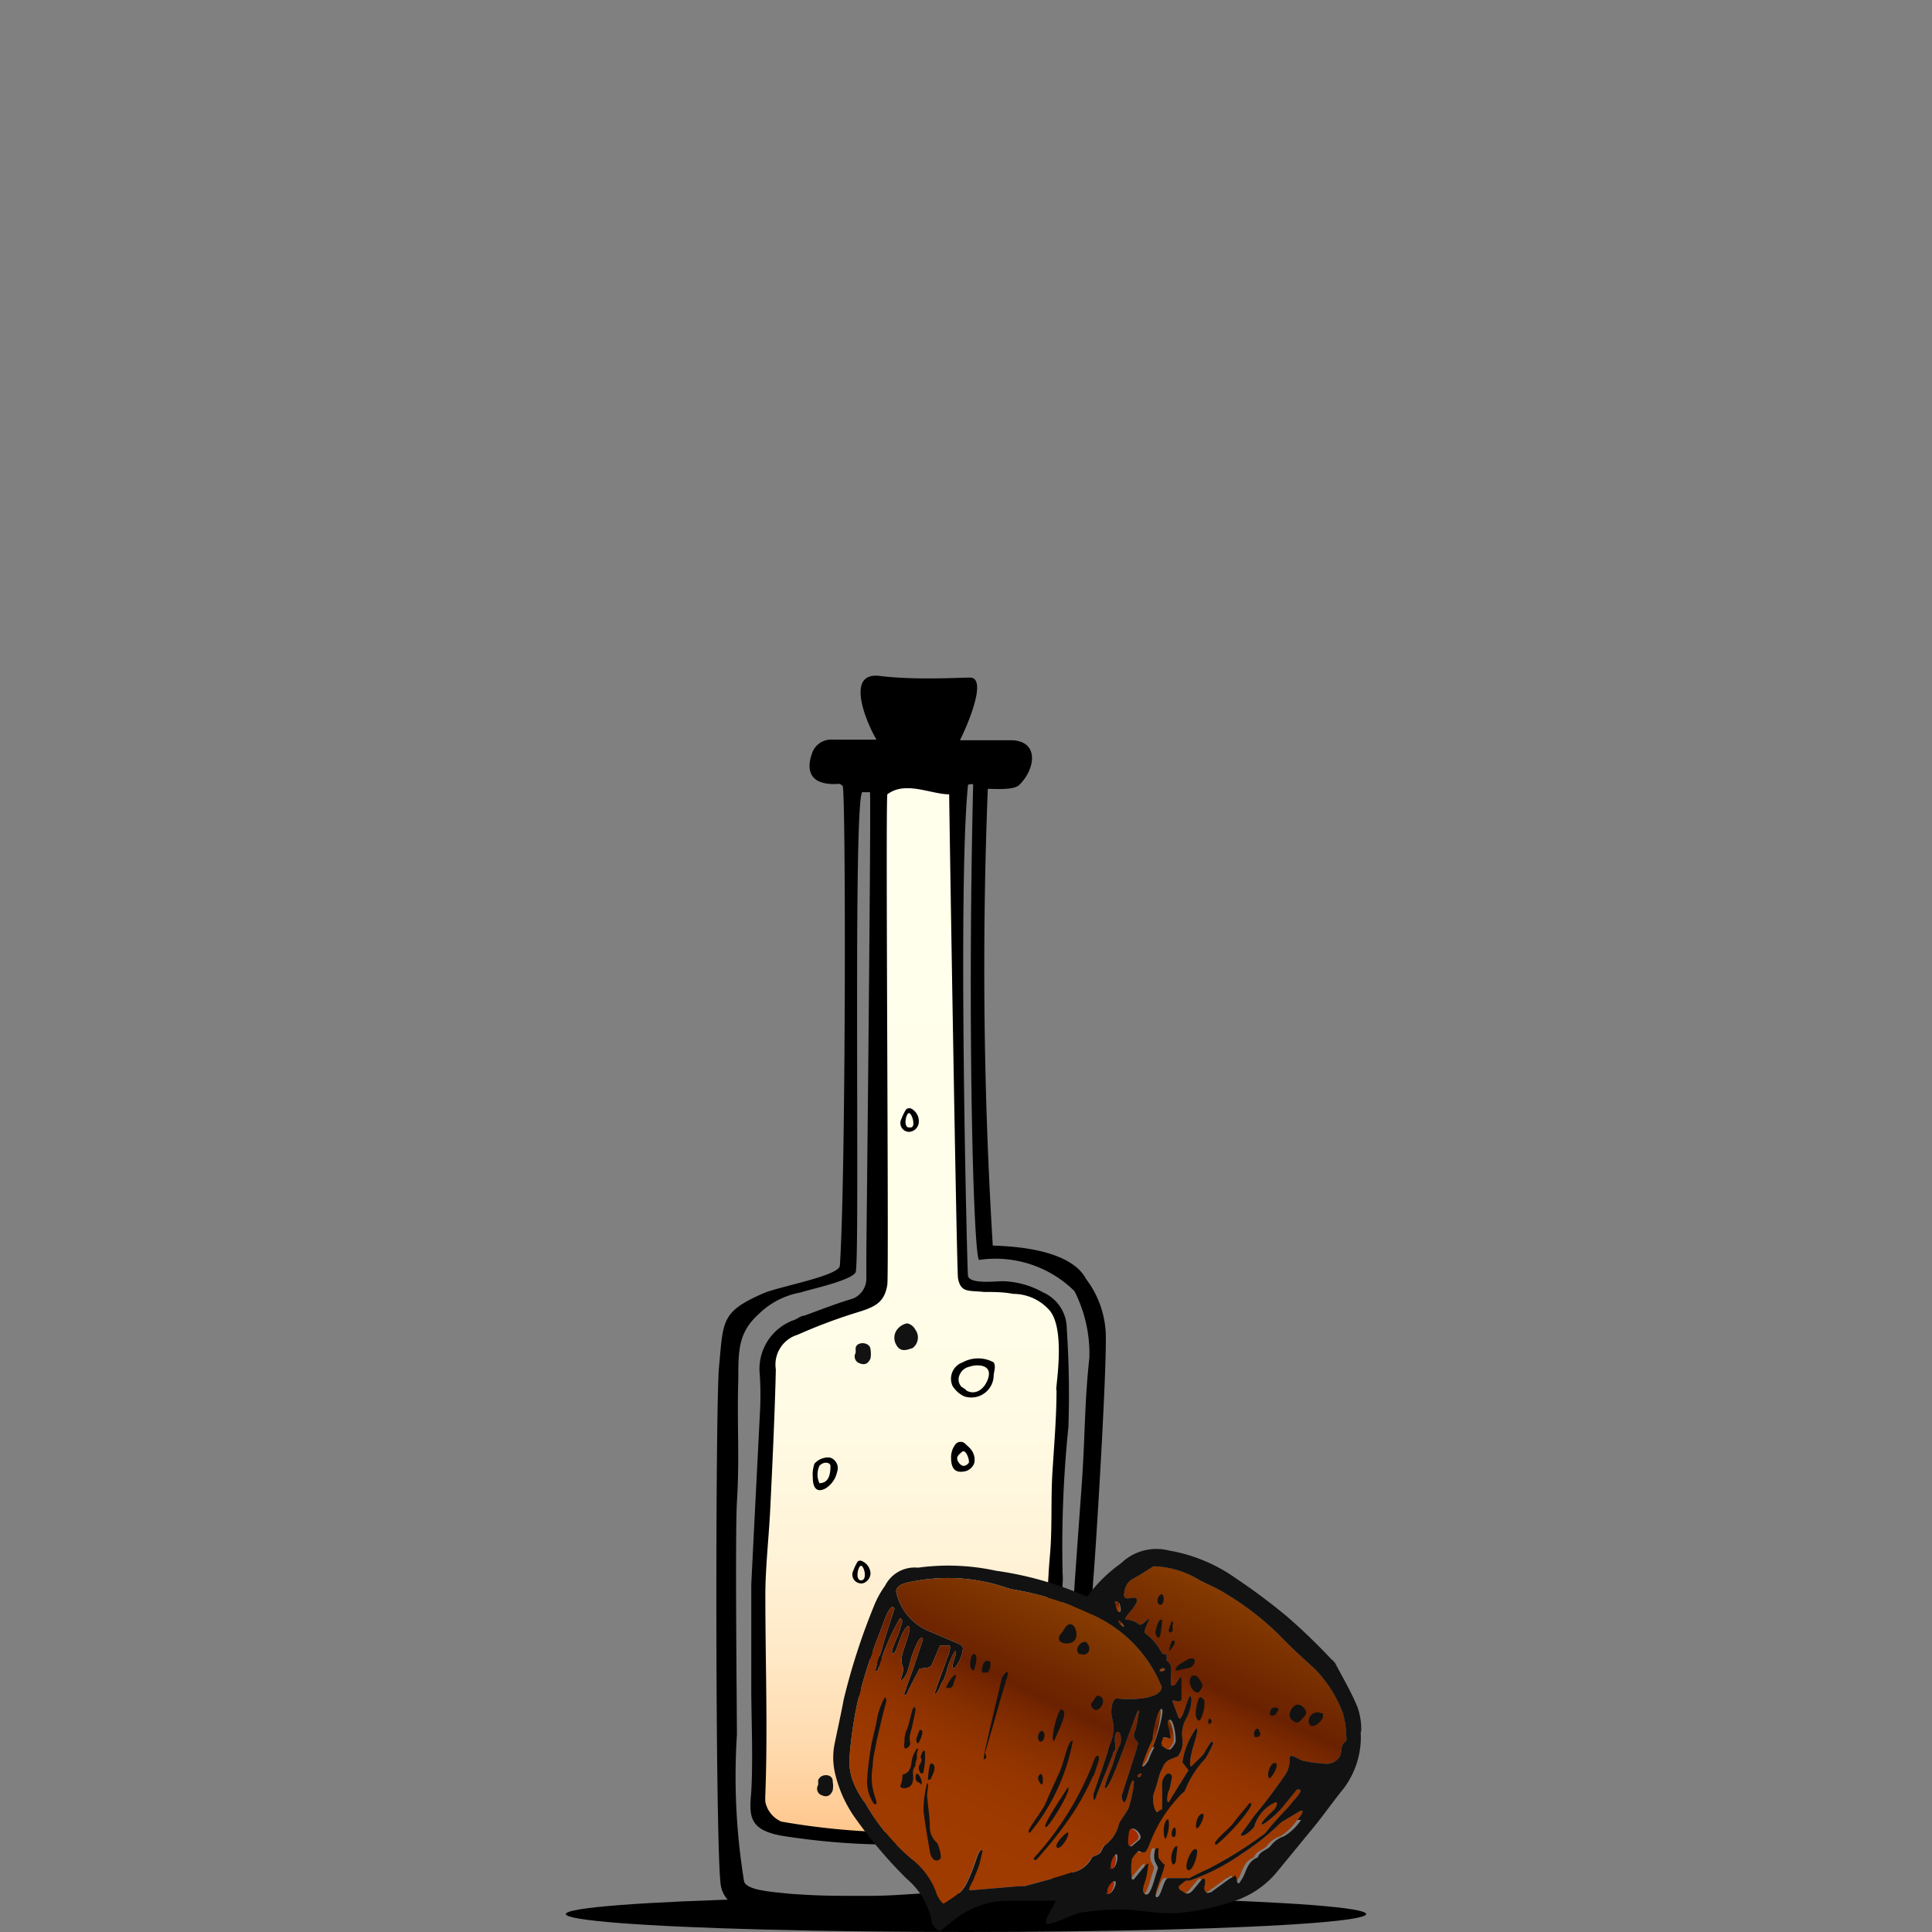
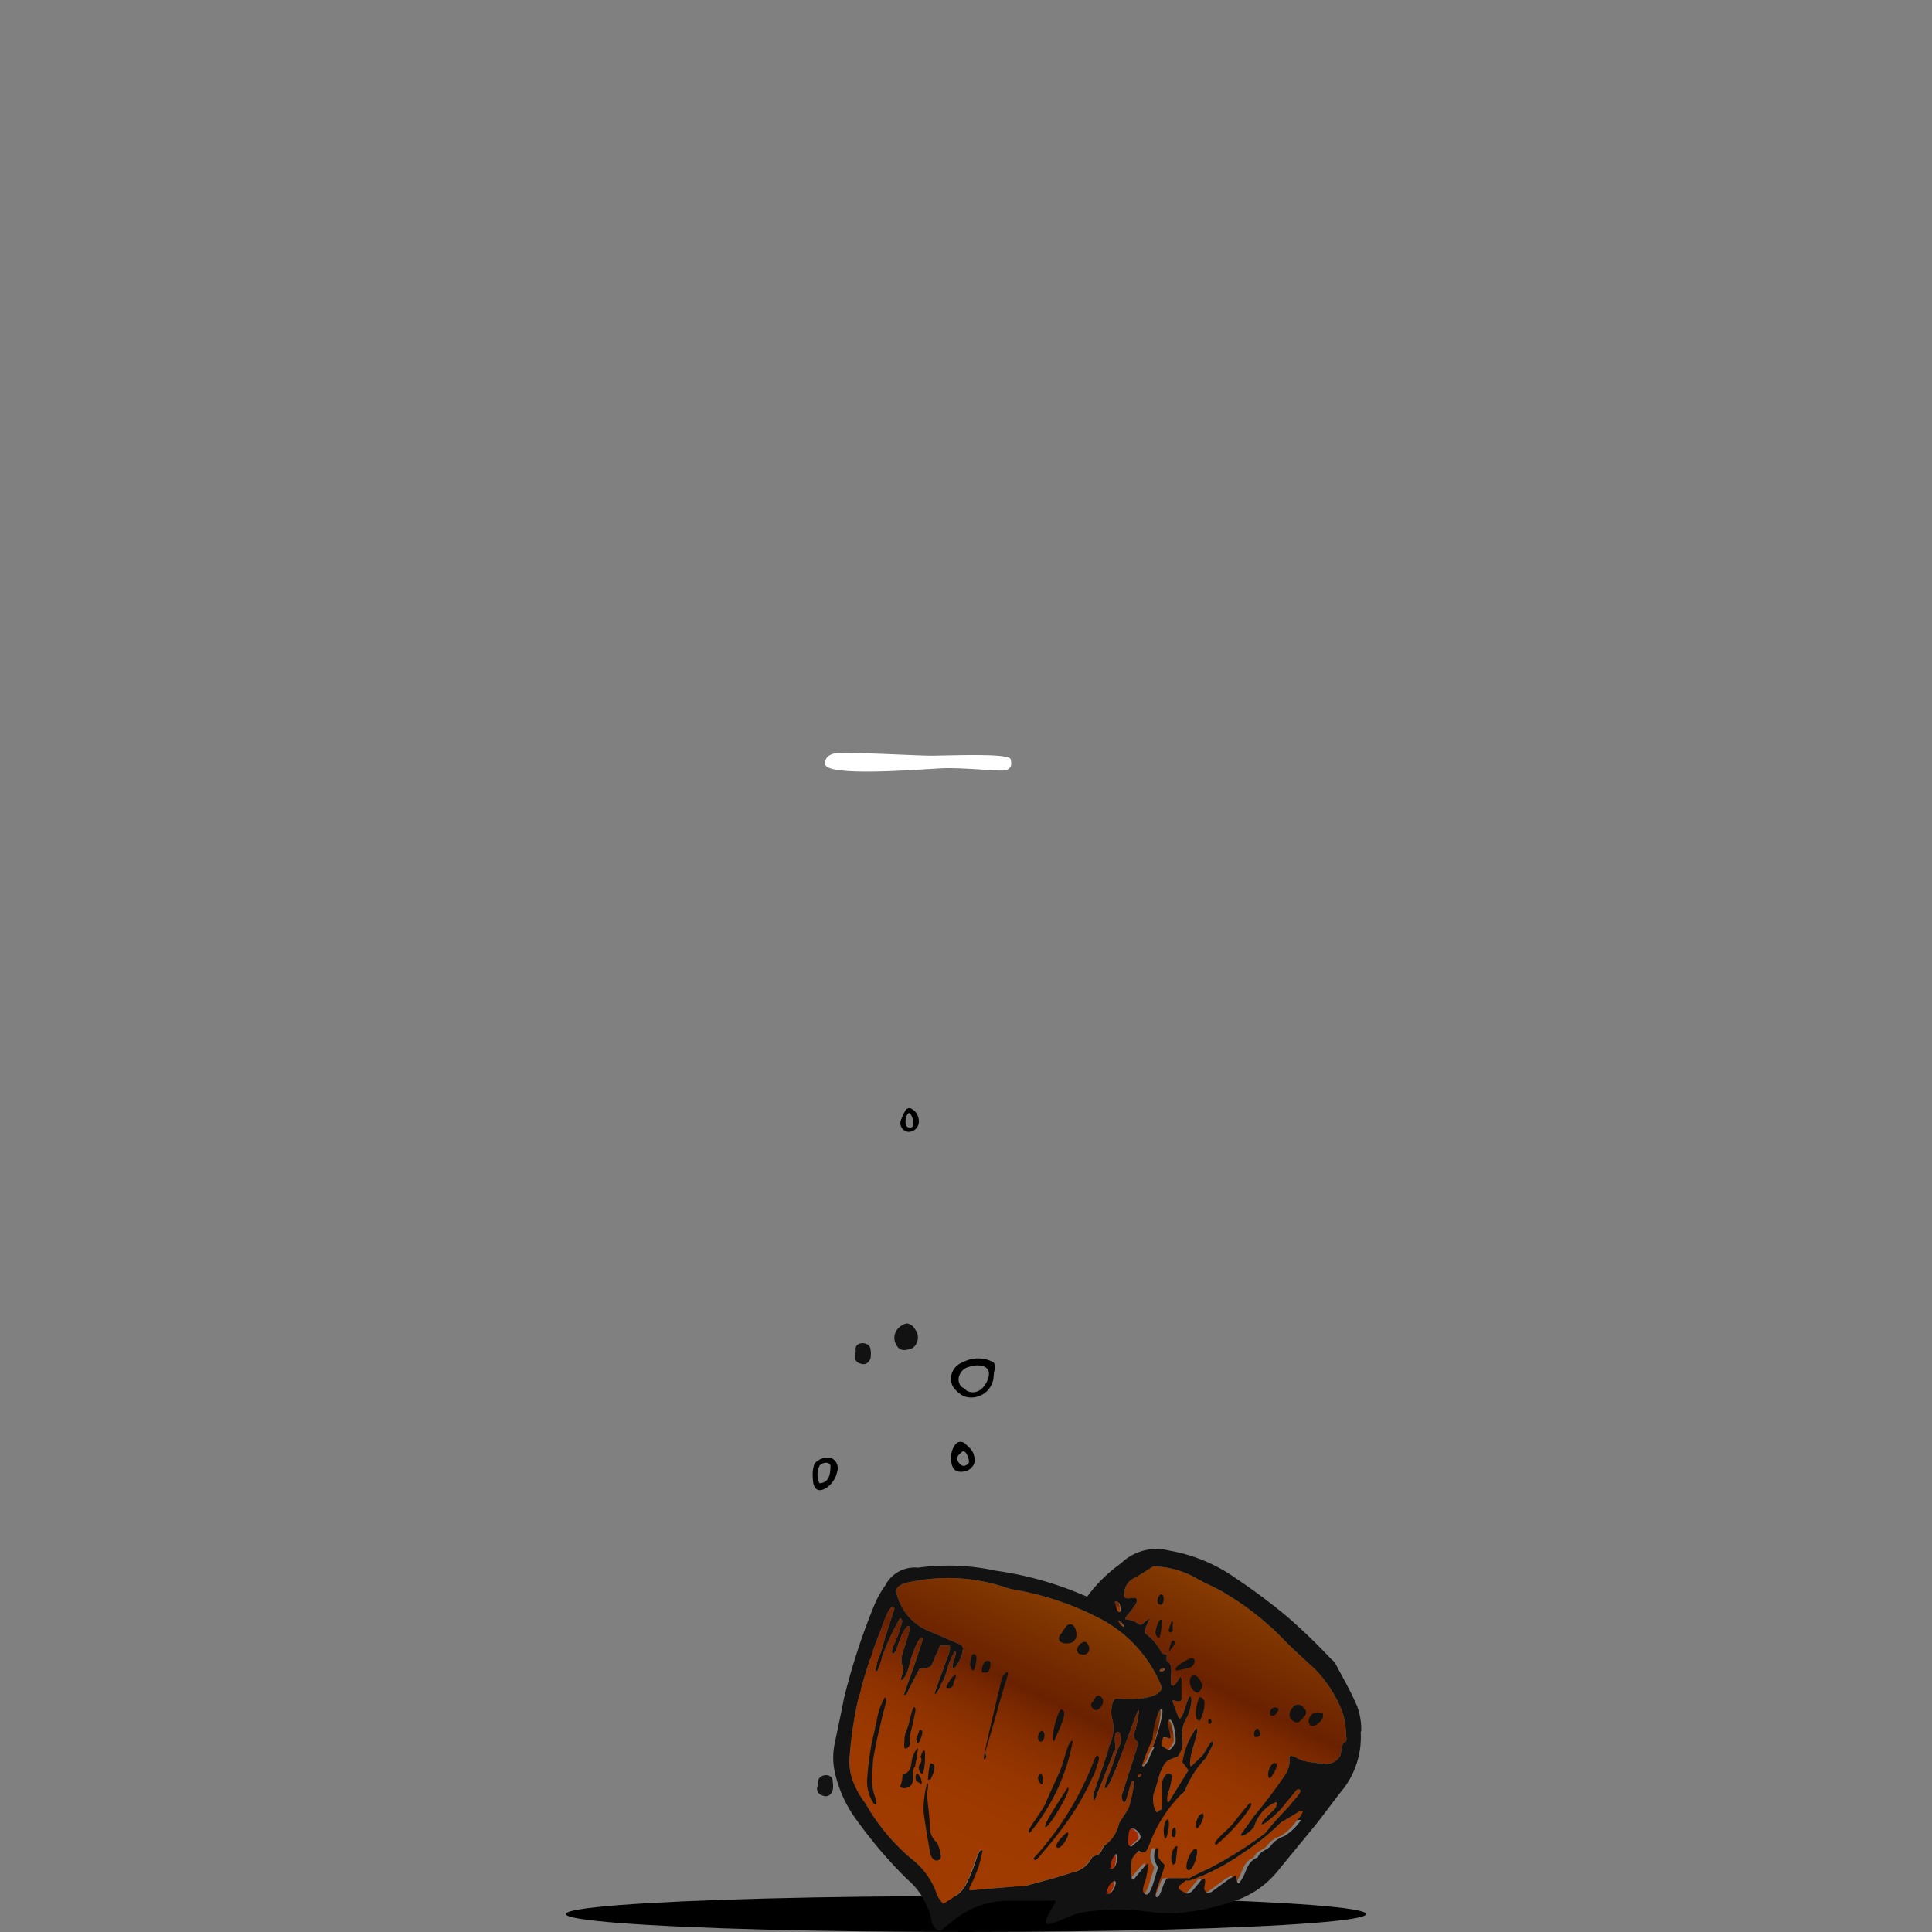
<svg xmlns="http://www.w3.org/2000/svg" xmlns:xlink="http://www.w3.org/1999/xlink" id="Ebene_1" data-name="Ebene 1" viewBox="0 0 70 70">
  <rect x="0" y="0" width="70" height="70" fill="#808080" stroke="none" />
  <defs>
    <style>.cls-1{fill:none;}.cls-2{fill:#fff;}.cls-3{fill:url(#Unbenannter_Verlauf_370);}.cls-4{fill:#121212;}.cls-5{fill:url(#Unbenannter_Verlauf_121);}.cls-6{fill:url(#Unbenannter_Verlauf_121-2);}.cls-7{fill:url(#Unbenannter_Verlauf_121-3);}.cls-8{fill:url(#Unbenannter_Verlauf_121-4);}.cls-9{fill:url(#Unbenannter_Verlauf_121-5);}.cls-10{fill:url(#Unbenannter_Verlauf_121-6);}.cls-11{fill:url(#Unbenannter_Verlauf_121-7);}.cls-12{fill:#a52a00;}.cls-13{fill:url(#Unbenannter_Verlauf_121-8);}</style>
    <linearGradient id="Unbenannter_Verlauf_370" x1="32.99" y1="66.38" x2="32.99" y2="28.57" gradientUnits="userSpaceOnUse">
      <stop offset="0" stop-color="#ffc68b" />
      <stop offset="0.02" stop-color="#ffcc96" />
      <stop offset="0.09" stop-color="#ffdcb1" />
      <stop offset="0.17" stop-color="#ffe9c7" />
      <stop offset="0.27" stop-color="#fff3d8" />
      <stop offset="0.38" stop-color="#fffae3" />
      <stop offset="0.55" stop-color="#fffeea" />
      <stop offset="1" stop-color="#ffffec" />
    </linearGradient>
    <linearGradient id="Unbenannter_Verlauf_121" x1="32.36" y1="74.54" x2="38.25" y2="64.35" gradientTransform="translate(-4.41 -3.33) rotate(-4.22)" gradientUnits="userSpaceOnUse">
      <stop offset="0" stop-color="#a03b00" />
      <stop offset="0.3" stop-color="#9e3a00" />
      <stop offset="0.45" stop-color="#963600" />
      <stop offset="0.56" stop-color="#893000" />
      <stop offset="0.66" stop-color="#772700" />
      <stop offset="0.71" stop-color="#6a2100" />
      <stop offset="1" stop-color="#853b00" />
    </linearGradient>
    <linearGradient id="Unbenannter_Verlauf_121-2" x1="40.17" y1="64.82" x2="40.33" y2="64.54" xlink:href="#Unbenannter_Verlauf_121" />
    <linearGradient id="Unbenannter_Verlauf_121-3" x1="40.28" y1="65.38" x2="40.36" y2="65.25" xlink:href="#Unbenannter_Verlauf_121" />
    <linearGradient id="Unbenannter_Verlauf_121-4" x1="41.67" y1="67.16" x2="41.78" y2="66.98" xlink:href="#Unbenannter_Verlauf_121" />
    <linearGradient id="Unbenannter_Verlauf_121-5" x1="41.52" y1="69.9" x2="42.01" y2="69.04" xlink:href="#Unbenannter_Verlauf_121" />
    <linearGradient id="Unbenannter_Verlauf_121-6" x1="40.5" y1="70.91" x2="40.59" y2="70.76" xlink:href="#Unbenannter_Verlauf_121" />
    <linearGradient id="Unbenannter_Verlauf_121-7" x1="40.56" y1="70.46" x2="41.64" y2="68.58" xlink:href="#Unbenannter_Verlauf_121" />
    <linearGradient id="Unbenannter_Verlauf_121-8" x1="39.83" y1="74.94" x2="45.47" y2="65.18" xlink:href="#Unbenannter_Verlauf_121" />
  </defs>
  <title>Haselnussgeist 0,2l</title>
-   <rect class="cls-1" width="70" height="70" />
  <ellipse cx="35" cy="69.35" rx="14.5" ry="0.65" />
  <path class="cls-2" d="M29.9,27.7s-.09-.39.49-.42,2.82.1,3.37.1,2.81-.11,2.86.13,0,.31-.14.39-1.56-.11-2.43-.06S30,28.14,29.9,27.7Z" />
-   <path d="M40.05,48.12a3.51,3.51,0,0,0-.7-1.78c-.39-.75-1.6-1.16-3.38-1.21a164.75,164.75,0,0,1-.18-16.55c.22,0,.94.06,1.14-.14.61-.6.73-1.64-.35-1.62h-1.8c.25-.49,1-2.22.39-2.27-.45,0-2,.1-3.3-.06s-.42,1.81-.11,2.31c-.8,0-1.35,0-1.57,0a.73.73,0,0,0-.78.53c-.07.21-.38,1.17,1,1.07.06,0,0,0,.12.07s.12,14.16-.1,17.38c0,.37-2.15.75-2.75,1-1.57.68-1.47,1-1.63,2.7-.13,1.36-.14,17.1.06,18.72.16,1.21,2.09,1.19,2.81,1.2,2.71,0,3.16,0,4.17,0,1.94.07,4.71-.11,5.27-.44,1-.6,1.13-10.26,1.25-11.78C39.7,56.25,40.16,48.8,40.05,48.12ZM39.2,53.7c-.13,1.79-.46,6.34-.45,6.66a52,52,0,0,1-.34,6.69c-.15.53-.13,1-.58,1.36a12,12,0,0,1-2.1.09,4.7,4.7,0,0,1-1.32.08c-1.41,0-1.76.12-3.17.11-1.12,0-1.51,0-2.56-.07-.82-.08-1.62-.14-1.72-.45a23.63,23.63,0,0,1-.26-5.32c0-.7-.07-7.27,0-8.43.1-1.59,0-2.83.05-4.43,0-1.07,0-1.71.74-2.38A2.89,2.89,0,0,1,29,46.83c.37-.12,1.83-.43,2-.73s-.11-17.37.25-17.4a2.43,2.43,0,0,0,.27,0c.05.1-.13,16.58-.13,16.63l0,1a.78.78,0,0,1-.62.76c-.55.17-1.08.38-1.63.58-.12,0-.23.1-.35.15a1.88,1.88,0,0,0-1.26,2,11.53,11.53,0,0,1,0,1.44c-.1,2-.21,4.1-.31,6.16,0,.44,0,.89,0,1.34,0,.77,0,1.54,0,2.31,0,1.28.07,2.56,0,3.85-.08.91-.11,1.44,1.35,1.63a25.42,25.42,0,0,0,8.23-.11,1.28,1.28,0,0,0,1.19-1.28c.07-.7.14-1.41.18-2.11q.18-2.84.33-5.68a2.36,2.36,0,0,0,0-.38,42.31,42.31,0,0,1,.21-5.28,35.64,35.64,0,0,0-.06-3.58,1.43,1.43,0,0,0-.85-1.3,3.15,3.15,0,0,0-1.47-.41c-.26,0-1.23.12-1.26-.21s-.37-14.08,0-17.74c0-.08.13-.05.19-.06-.21,8.59,0,16.94.21,17.24a4.07,4.07,0,0,1,3.46,1.13,5,5,0,0,1,.54,2.41C39.29,50.86,39.32,51.94,39.2,53.7Z" />
-   <path class="cls-3" d="M28.31,66a1,1,0,0,1-.58-.71,2.62,2.62,0,0,1,0-.28c.09-2.41,0-4.81,0-7.22,0-1,.13-2.11.18-3.17.08-1.66.16-3.33.2-5a1.13,1.13,0,0,1,.79-1.26,19.37,19.37,0,0,1,2-.76c.71-.22,1.14-.33,1.25-1.06.06-.4-.07-17.36,0-17.76.66-.5,1.58,0,2.24,0,0,.33.27,17.22.32,17.53.1.54.38.44.94.5.35,0,.71,0,1.06.07a1.75,1.75,0,0,1,1.32.6c.62.74.17,3,.25,2.89,0,1-.09,2-.15,3s0,2-.09,3-.09,1.86-.14,2.79l-.27,4.42c0,.51-.1,1-.14,1.53a.93.93,0,0,1-.67.85c-.09,0-.65.15-1.72.33A26,26,0,0,1,28.31,66Z" />
  <path class="cls-4" d="M31,48.87a.9.9,0,0,1,0,.15.26.26,0,0,0,.16.38c.18.07.3,0,.38-.18a1,1,0,0,0,0-.33C31.52,48.6,31,48.59,31,48.87Z" />
  <path class="cls-4" d="M29.64,64.52a.64.64,0,0,1,0,.16.25.25,0,0,0,.15.37c.18.08.31,0,.38-.18a.89.89,0,0,0,0-.32C30.19,64.25,29.71,64.24,29.64,64.52Z" />
  <path class="cls-4" d="M33.07,48.84a.48.48,0,0,0,.09-.67.43.43,0,0,0-.28-.22c-.09,0-.23.07-.31.15a.5.5,0,0,0-.1.62C32.62,49,32.84,48.92,33.07,48.84Z" />
  <path class="cls-4" d="M34.19,58.32a.48.48,0,0,0,.09-.68.43.43,0,0,0-.28-.22.45.45,0,0,0-.31.16.5.5,0,0,0-.1.61C33.74,58.43,34,58.39,34.19,58.32Z" />
  <path d="M30.07,52.81a.66.66,0,0,0-.56.22,1.2,1.2,0,0,0-.06.51c0,.41.18.56.49.37a.94.94,0,0,0,.39-.58A.4.4,0,0,0,30.07,52.81Zm-.38.93a.74.74,0,0,1,0-.63c.15-.17.39-.13.4,0C30.09,53.48,30,53.73,29.69,53.74Z" />
  <path d="M36.76,63c-.18,0-.27.14-.35.29a1.31,1.31,0,0,0-.12.35.4.4,0,0,0,.19.37c.24.09.54-.2.53-.5S36.88,63,36.76,63Zm.06.51c0,.08-.1.33-.24.28s-.1-.25-.08-.3.1-.33.21-.31S36.83,63.49,36.82,63.52Z" />
  <path d="M35,52.34a.24.24,0,0,0-.39,0,.77.77,0,0,0-.15.49c0,.36.14.53.43.49a.47.47,0,0,0,.41-.31.6.6,0,0,0-.17-.55A1,1,0,0,0,35,52.34Zm.12.64c-.13.17-.27.18-.39,0s0-.27.13-.38S35.14,52.9,35.1,53Z" />
-   <path d="M33.83,63.92c-.12-.13-.27-.1-.39,0a.87.87,0,0,0-.15.5c0,.35.15.53.44.48a.46.46,0,0,0,.4-.31.53.53,0,0,0-.17-.54A1.09,1.09,0,0,0,33.83,63.92Zm.12.64c-.13.18-.27.19-.39,0s0-.27.14-.38S34,64.48,34,64.56Z" />
  <path d="M31.56,59.82a1.17,1.17,0,0,0-.72.84.63.63,0,0,0,.38.85,1.08,1.08,0,0,0,.56,0A.82.82,0,0,0,32,60.15C31.87,60,31.76,59.82,31.56,59.82Zm.06,1.43-.18,0a.38.38,0,0,1-.38-.24.51.51,0,0,1,0-.45,1,1,0,0,1,.15-.25c.25-.3.51-.25.67.13S32,61.14,31.62,61.25Z" />
-   <path d="M31.25,56.57a.16.16,0,0,0-.17,0,1.68,1.68,0,0,0-.16.33.32.32,0,0,0,.27.47l.06,0a.39.39,0,0,0,.29-.36A.51.51,0,0,0,31.25,56.57Zm-.05.69c-.23,0-.11-.54,0-.53S31.44,57.25,31.2,57.26Z" />
  <path d="M36,49.36a1.17,1.17,0,0,0-1.12,0,.63.63,0,0,0-.37.85,1,1,0,0,0,.42.38A.81.81,0,0,0,36,49.89C36,49.71,36.1,49.5,36,49.36Zm-1,1a.91.91,0,0,0-.16-.11.39.39,0,0,1-.07-.44.49.49,0,0,1,.35-.29.93.93,0,0,1,.29-.05c.38,0,.52.21.35.58S35.26,50.54,35,50.37Z" />
  <path d="M33,40.16a.17.17,0,0,0-.18.05,2,2,0,0,0-.16.33.32.32,0,0,0,.27.47L33,41a.37.37,0,0,0,.29-.36A.51.51,0,0,0,33,40.16Zm-.06.69c-.23,0-.11-.54,0-.52S33.19,40.84,33,40.85Z" />
  <path class="cls-5" d="M40.06,66.84c-.1,0-.14.22-.23.31s-.27.09-.3.18a1,1,0,0,1-.72.52c-.56.19-1.13.33-1.7.49l-.2,0-1.78.15c-.11,0,.08-.28.13-.41s.12-.29.17-.43.08-.3.15-.58c-.09-.14-.2.23-.23.31s-.11.33-.18.49c-.26.63-.33.7-1,1.12a1,1,0,0,1-.29-.48A2.79,2.79,0,0,0,33,67.33a7.43,7.43,0,0,1-1.65-2,3.13,3.13,0,0,1-.49-.92,2.48,2.48,0,0,1-.09-.58,14.39,14.39,0,0,1,.3-2.16,19.38,19.38,0,0,1,.83-2.58c.1-.25.35-1.08.51-.81-.19.59-.33,1-.47,1.51-.06.18-.13.37-.18.56,0,0-.11.34.05.15a8.27,8.27,0,0,1,.8-1.87c.17.06,0,.31,0,.4-.07.29-.38.81-.27.87s.19-.35.28-.52a1.08,1.08,0,0,1,.27-.47c.09,0,.07.13.06.17a3.81,3.81,0,0,1-.13.45c-.08.29-.24.56-.1.88.06.13-.2.63,0,.42s.23-.59.34-.89.29-.74.38-.55l-.33,1-.26.72h0c0,.08-.2.41,0,.27l.09-.2h0l.37-.71c.12-.05.33,0,.44-.13l.31-.72h.32c.1,0,0,.33-.07.47-.12.37-.27.73-.39,1.1,0,0-.12.29,0,.16s.15-.33.27-.49a3.09,3.09,0,0,0,.14-.43,3.41,3.41,0,0,1,.26-.6c.19-.06-.25.69,0,.6a1.26,1.26,0,0,0,.3-.72.23.23,0,0,0-.13-.14l-1-.43a2,2,0,0,1-1.29-1.47c0-.25.35-.33.6-.37a6.58,6.58,0,0,1,3.38.22,1.67,1.67,0,0,0,.32.08,10.55,10.55,0,0,1,3,1,4.8,4.8,0,0,1,2.32,2.52c0,.42-1,.49-1.63.42-.18,0-.24.51-.16.74a1.4,1.4,0,0,1-.1.95,2.5,2.5,0,0,0-.07.26l-.22.66-.3.87s0,.45.13,0l.58-1.45,0-.07c.11-.07.09-.18.09-.29a1,1,0,0,1,0-.38c.18-.29.26.25.16.4a2.47,2.47,0,0,0-.19.5,5.14,5.14,0,0,1-.2.55,4,4,0,0,0-.16.49c.14.24.82-1.81,1.19-2.75.13-.2,0,.22,0,.33a2.34,2.34,0,0,1-.09.38.28.28,0,0,0,.06.35c.11.09,0,.2,0,.3l-.54,1.68c0,.12.07.37.16.15s.17-.71.26-.7-.11.86-.17,1-.24.36-.34.55A1.35,1.35,0,0,1,40.06,66.84Z" />
  <path class="cls-6" d="M40.54,58.09a1.55,1.55,0,0,1,.05.23c0,.1-.09.13-.14,0l-.06-.21C40.34,58,40.49,58,40.54,58.09Z" />
  <path class="cls-7" d="M40.62,58.79l.07.1c.06.12-.08,0-.09,0a.31.31,0,0,1-.07-.09C40.47,58.69,40.55,58.69,40.62,58.79Z" />
  <path class="cls-8" d="M42.11,60.44l0,0c.09,0,.11.05,0,.11l-.09,0C42,60.58,42,60.49,42.11,60.44Z" />
  <path class="cls-9" d="M42.06,63.23c-.11-.06,0-.17,0-.25s.18,0,.26,0-.11-.5-.08-.61c.19-.3.32.59.28.75a.79.79,0,0,1-.17.25C42.3,63.45,42.17,63.28,42.06,63.23Z" />
  <path class="cls-10" d="M41.3,64.37h-.06c-.12.05-.14-.08,0-.11h0C41.35,64.24,41.38,64.34,41.3,64.37Z" />
  <path class="cls-11" d="M41.76,63.3a2.67,2.67,0,0,0-.22.48s-.19.33-.23.18a7.62,7.62,0,0,1,.38-.94c0-.3.19-1.13.33-1.1S41.82,63.24,41.76,63.3Z" />
  <path class="cls-12" d="M40.19,67.68c-.07-.08.07-.47.18-.5S40.46,67.85,40.19,67.68Z" />
  <path class="cls-12" d="M40.93,66.9c-.14,0-.15-.09-.1-.49s.56.06.39.24Z" />
  <path class="cls-12" d="M40.07,68.58c-.09-.12.15-.46.26-.42S40.25,68.78,40.07,68.58Z" />
  <path class="cls-13" d="M47,65.94a2,2,0,0,1-.61.59,1,1,0,0,0-.49.35c-.13.16-.39.18-.47.42-.31.11-.39.39-.5.65a2.09,2.09,0,0,1-.17.28c-.13.07-.06-.38-.2-.24l-.15.08-.67.49c-.06,0-.13.06-.18,0s-.07-.1-.07-.15.12-.46-.09-.31l-.32.39c-.08.09-.19.16-.29.09s-.34-.15-.16-.29l.3-.24h0l-.74,0c-.17,0-.26.71-.42.69s.21-.78.29-1.17a1.36,1.36,0,0,1-.22-.25,1.12,1.12,0,0,1,0-.33c-.13-.15-.2.27-.14.43s.13.22.11.29c-.12.32-.25,1-.44.93s-.05-.38,0-.54.06-.33.1-.54-.48.49-.53.53,0,0-.07,0a2.45,2.45,0,0,1,0-.73,1,1,0,0,1,.25-.3s.2.12.27,0a1.69,1.69,0,0,0,.13-.27A5.07,5.07,0,0,1,42.81,65s.12-.09.13-.14a3.6,3.6,0,0,1,.74-1.15,5.78,5.78,0,0,0,.27-.52c0-.33-.28.31-.39.42s-.24.23-.37.36-.07-.32.05-.7c.06-.21.21-.66.1-.65a2.79,2.79,0,0,0-.5,1.23l.22.29c-.21.34-.43.68-.71,1.15-.1.06-.05-.33,0-.41s.08-.34.12-.51a.15.15,0,0,0-.08-.1.14.14,0,0,0-.11,0,.5.5,0,0,0-.18.4,8.72,8.72,0,0,1,0,.89s-.07,0-.15.09-.25-.42-.13-.72.17-.65.27-.81c.14-.34.22-.34.58-.48a.83.83,0,0,0,.17-.65,1.13,1.13,0,0,1,.16-.76c.13-.23.23-.72.13-.77s-.27.92-.42.79l-.23-.61c0-.1.28.11.33-.07l0-.75c-.05-.2-.14.17-.28.24s-.09-.11-.1-.18,0-.13,0-.19.07-.4-.16-.52c0,0,0-.23,0-.23s-.16,0-.18-.06a2.05,2.05,0,0,0-.62-.72c0-.15.1-.31.16-.46s-.17.11-.26.15-.08,0-.1,0-.15-.14-.48-.18c-.17,0,.63-.65.34-.78,0,0-.08,0-.11,0-.26.06-.33,0-.28-.21a.61.61,0,0,1,.31-.48c.25-.13.49-.29.74-.45a3.34,3.34,0,0,1,1.57.44c.32.19.68.32,1,.52a10.37,10.37,0,0,1,2,1.54c.41.43.85.83,1.29,1.23a4.65,4.65,0,0,1,1,1.58,2.89,2.89,0,0,1,.12.84.29.29,0,0,1,0,.19c-.22.12-.14.35-.21.52a.56.56,0,0,1-.63.28,3.5,3.5,0,0,1-.64-.08c-.19,0-.55-.34-.57-.11a.92.92,0,0,1-.16.61,18.93,18.93,0,0,1-1.15,1.52c-.13.2-.28.39-.42.59s.22.07.45-.23a1.4,1.4,0,0,1,.73-.87c.19-.09.05.19,0,.24s-.47.43-.46.53.54-.35.75-.6l.53-.65c.35-.06-.13.39-.21.51s-.6.62-.88,1a.57.57,0,0,1-.14.13,14.29,14.29,0,0,1-2,1.24,8.79,8.79,0,0,0-.81.41h0a.33.33,0,0,0,.17,0A7.49,7.49,0,0,0,45,67.16a8.56,8.56,0,0,0,1.34-1.06.8.8,0,0,1,.21-.15l.55-.33C47.33,65.52,47.08,65.87,47,65.94Z" />
  <path class="cls-4" d="M38.4,64.18c-.17.38-.35.76-.51,1.14s-.81,1.11-.57,1.08a7.3,7.3,0,0,0,1.55-3.32C38.7,63,38.56,63.83,38.4,64.18Zm-4.47,2.57a.74.74,0,0,1-.24-.52c0-.39-.07-.78-.1-1.18,0-.14.08-.45,0-.44a3.87,3.87,0,0,0-.13,1c.06.5.15,1,.23,1.47s.4.34.4.2S34,66.81,33.93,66.75ZM33.16,64a1,1,0,0,1,.06-.29.9.9,0,0,0,0-.15c0-.07.09-.25,0-.2a1.27,1.27,0,0,0-.16.32c-.07.23,0,.52-.36.62,0,0,0,.23-.07.38s.35.17.43-.09S33,64.16,33.16,64Zm-.39-.87a.41.41,0,0,0,0,.18c0,.1.2,0,.21-.15a.74.74,0,0,1,0-.35c.08-.27.13-.55.19-.83,0,0,0-.21-.08-.09s-.13.59-.27.86A1.17,1.17,0,0,0,32.77,63.14Zm5.65-3.65a.38.38,0,0,0,.29.06A.3.3,0,0,0,39,59.2c0-.21-.15-.47-.36-.29l-.2.29A.2.2,0,0,0,38.42,59.49Zm.27,5.28c-.3.47-.91,1.37-.81,1.44S38.88,64.77,38.69,64.77Zm-.23-2.83c-.13,0-.43,1.13-.27,1.15C38.57,62.25,38.65,62,38.46,61.94Zm.92-2.41c-.06-.08-.25,0-.32.14s0,.27.06.27.2.08.32-.08A.28.28,0,0,0,39.38,59.53Zm.18,2.33a.22.22,0,0,0,.14.11c.18,0,.38-.34.19-.48s-.23.12-.31.19S39.54,61.81,39.56,61.86Zm-.87,4.54c-.07,0-.53.45-.39.55S38.78,66.47,38.69,66.4Zm-5.34-2.73c.09.12,0,.22-.05.32s.06.37.15.25a2.45,2.45,0,0,0,.06-.77C33.45,63.31,33.35,63.67,33.35,63.67Zm2.27-3.06h.13c.11,0,.19-.38.09-.42l-.09,0C35.64,60.15,35.5,60.57,35.62,60.61Zm-.3-.19s.13-.41,0-.47-.16.23-.17.35S35.27,60.66,35.32,60.42Zm-1.58,4s.27-.47,0-.52c-.09,0-.12.6-.12.6S33.71,64.48,33.74,64.44Zm.55-3.27a.17.17,0,0,0,.25-.1c0-.12.14-.3.08-.35S34.24,61.11,34.29,61.17Zm3.46,3.14s0,0,0,0h-.06c-.09.07-.12.16,0,.33S37.8,64.39,37.75,64.31Zm-4.42-1.63L33.2,63s0,.29.11.1C33.31,63.1,33.54,62.65,33.33,62.68Zm4.45.06c-.19,0-.23.37-.08.39S37.89,62.76,37.78,62.74ZM33.2,64.27s-.1.24.08.31,0,.15.09.08S33.3,64.22,33.2,64.27Zm12.06,1.07c-.19.24-.39.47-.57.71s-.86.75-.62.79C44.66,66.38,45.62,65.21,45.26,65.34Zm1.94-3.5a.23.23,0,0,0-.34,0c-.17.18-.19.4,0,.52s.23,0,.38-.15S47.31,61.94,47.2,61.84Zm-4-1.13c-.22.18,0,.66.23.61,0,0,.15-.18.14-.25S43.38,60.65,43.25,60.71Zm4.23,1.78c.15.11.28,0,.39-.1a.57.57,0,0,0,.11-.16.86.86,0,0,0,0-.16s0,0-.07,0a.31.31,0,0,0-.42.18C47.42,62.3,47.38,62.42,47.48,62.49Zm-4.32-2.4c-.44.22-.58.37-.49.44l.46-.1C43.3,60.38,43.37,60.05,43.16,60.09ZM43.33,67c-.18-.06-.47.7-.28.76S43.47,67,43.33,67ZM46,64.43c.06,0,.38-.5.21-.55S45.85,64.33,46,64.43Zm-3.67,1.48c-.13,0-.23.41-.12.71C42.26,66.68,42.42,66.11,42.32,65.91Zm1.14-4.41c-.05,0-.3.82,0,.84a1.29,1.29,0,0,0,.17-.71C43.54,61.45,43.46,61.5,43.46,61.5Zm-1.6-2.34c0,.1.1.25.15.14s.06-.38.09-.59C42,58.57,41.88,59,41.86,59.16Zm1.72,6.55c-.13,0-.25.19-.26.44,0,0,0,.16.09.06S43.67,65.78,43.58,65.71Zm-.92,1.2c-.12-.12-.35.42-.16.66,0,0,.09-.08.09-.11S42.63,67.18,42.66,66.91Zm3.56-4.8c0-.07.13-.13.08-.21a.19.19,0,0,0-.29.21C46,62.18,46.19,62.17,46.22,62.11Zm-4.13-4.35c-.14,0-.24.33-.08.38S42.21,57.8,42.09,57.76Zm.4,1.07c0-.09-.05-.13-.08,0a2.41,2.41,0,0,0-.08.25.12.12,0,0,0,.07.07.11.11,0,0,0,.08-.07C42.49,59,42.48,58.9,42.49,58.83Zm0,.61c-.08,0-.15.4-.15.4S42.73,59.45,42.48,59.44Zm.08,6.77c-.12,0-.18.32-.07.35S42.63,66.26,42.56,66.21Zm1.31-3.91a.08.08,0,0,0-.11,0s0,.09,0,.12.06.08.1,0S43.88,62.33,43.87,62.3Zm1.78.53-.06-.16c-.07-.09-.13,0-.16.08s0,.1,0,.16S45.7,62.93,45.65,62.83Zm-9.77-.34-.21.92h0c0,.07-.1.41,0,.32s0-.15,0-.22L36,62.45l.15-.54c.12-.42.25-.84.37-1.25,0-.21-.2.08-.22.14Zm3.72,1.86c.07-.18.12-.36.18-.54s-.05-.3-.14-.08a11.12,11.12,0,0,1-2.2,3.59c0,.21.22-.08.26-.13a13.93,13.93,0,0,0,.9-1.13A8.89,8.89,0,0,0,39.6,64.35Zm9.7-1.61a2.46,2.46,0,0,0-.14-.9c-.23-.55-.53-1.06-.81-1.59a.92.92,0,0,0-.14-.14,21.46,21.46,0,0,0-1.61-1.55,22.2,22.2,0,0,0-1.85-1.38,5.89,5.89,0,0,0-2.41-1,1.84,1.84,0,0,0-1.71.43l-.1.08a5.32,5.32,0,0,0-1.16,1.16L39,57.69a12.36,12.36,0,0,0-2.92-.78,8.09,8.09,0,0,0-2.82-.11,1.2,1.2,0,0,0-1.19.65,3.44,3.44,0,0,0-.41.75,23.64,23.64,0,0,0-1.09,3.37c-.1.54-.22,1.07-.33,1.61a2.49,2.49,0,0,0,0,1,4.58,4.58,0,0,0,.81,1.78,16.44,16.44,0,0,0,1.8,2.11,2.68,2.68,0,0,1,.9,1.5c0,.2.25.47.38.35s.32-.26.49-.4a3.17,3.17,0,0,1,1.84-.65c.46,0,.92,0,1.38,0a3.32,3.32,0,0,1,.41,0c-.08.27-.55.8-.26.85a4.6,4.6,0,0,0,.45-.15,4.44,4.44,0,0,1,.67-.26,8,8,0,0,1,2.29-.07,7.89,7.89,0,0,0,1.18.08,8.28,8.28,0,0,0,2.07-.42,3.37,3.37,0,0,0,1.62-1.08l1.42-1.73c.34-.43.66-.88,1-1.3A3.09,3.09,0,0,0,49.3,62.74Zm-9.24,4.1c-.1,0-.14.22-.23.31s-.27.09-.3.18a1,1,0,0,1-.72.52c-.56.19-1.13.33-1.7.49l-.2,0-1.78.15c-.11,0,.08-.28.13-.41s.12-.29.17-.43.08-.3.15-.58c-.09-.14-.2.23-.23.31s-.11.33-.18.49c-.26.63-.33.7-1,1.12a1,1,0,0,1-.29-.48A2.79,2.79,0,0,0,33,67.33a7.43,7.43,0,0,1-1.65-2,3.13,3.13,0,0,1-.49-.92,2.48,2.48,0,0,1-.09-.58,14.39,14.39,0,0,1,.3-2.16,19.38,19.38,0,0,1,.83-2.58c.1-.25.35-1.08.51-.81-.19.59-.33,1-.47,1.51-.06.18-.13.37-.18.56,0,0-.11.34.05.15a8.27,8.27,0,0,1,.8-1.87c.17.06,0,.31,0,.4-.07.29-.38.81-.27.87s.19-.35.28-.52a1.08,1.08,0,0,1,.27-.47c.09,0,.07.13.06.17a3.81,3.81,0,0,1-.13.45c-.08.29-.24.56-.1.88.06.13-.2.63,0,.42s.23-.59.34-.89.29-.74.38-.55l-.33,1-.26.72h0c0,.08-.2.41,0,.27l.09-.2h0l.37-.71c.12-.05.33,0,.44-.13l.31-.72h.32c.1,0,0,.33-.07.47-.12.37-.27.73-.39,1.1,0,0-.12.29,0,.16s.15-.33.27-.49a3.09,3.09,0,0,0,.14-.43,3.41,3.41,0,0,1,.26-.6c.19-.06-.25.69,0,.6a1.26,1.26,0,0,0,.3-.72.23.23,0,0,0-.13-.14l-1-.43a2,2,0,0,1-1.29-1.47c0-.25.35-.33.6-.37a6.58,6.58,0,0,1,3.38.22,1.67,1.67,0,0,0,.32.08,10.55,10.55,0,0,1,3,1,4.8,4.8,0,0,1,2.32,2.52c0,.42-1,.49-1.63.42-.18,0-.24.51-.16.74a1.4,1.4,0,0,1-.1.95,2.5,2.5,0,0,0-.07.26l-.22.66-.3.87s0,.45.13,0l.58-1.45,0-.07c.11-.07.09-.18.09-.29a1,1,0,0,1,0-.38c.18-.29.26.25.16.4a2.47,2.47,0,0,0-.19.5,5.14,5.14,0,0,1-.2.55,4,4,0,0,0-.16.49c.14.24.82-1.81,1.19-2.75.13-.2,0,.22,0,.33a2.34,2.34,0,0,1-.09.38.28.28,0,0,0,.06.35c.11.09,0,.2,0,.3l-.54,1.68c0,.12.07.37.16.15s.17-.71.26-.7-.11.86-.17,1-.24.36-.34.55A1.35,1.35,0,0,1,40.06,66.84Zm.48-8.75a1.55,1.55,0,0,1,.05.23c0,.1-.09.13-.14,0l-.06-.21C40.34,58,40.49,58,40.54,58.09Zm.08.7.07.1c.06.12-.08,0-.09,0a.31.31,0,0,1-.07-.09C40.47,58.69,40.55,58.69,40.62,58.79Zm1.49,1.65,0,0c.09,0,.11.05,0,.11l-.09,0C42,60.58,42,60.49,42.11,60.44Zm0,2.79c-.11-.06,0-.17,0-.25s.18,0,.26,0-.11-.5-.08-.61c.19-.3.32.59.28.75a.79.79,0,0,1-.17.25C42.3,63.45,42.17,63.28,42.06,63.23Zm-.76,1.14h-.06c-.12.05-.14-.08,0-.11h0C41.35,64.24,41.38,64.34,41.3,64.37Zm.46-1.07a2.67,2.67,0,0,0-.22.48s-.19.33-.23.18a7.62,7.62,0,0,1,.38-.94c0-.3.19-1.13.33-1.1S41.82,63.24,41.76,63.3Zm-1.57,4.38c-.07-.08.07-.47.18-.5S40.46,67.85,40.19,67.68Zm.74-.78c-.14,0-.15-.09-.1-.49s.56.06.39.24Zm-.86,1.68c-.09-.12.15-.46.26-.42S40.25,68.78,40.07,68.58Zm7-2.64a2,2,0,0,1-.61.59,1,1,0,0,0-.49.35c-.13.16-.39.18-.47.42-.31.11-.39.39-.5.65a2.09,2.09,0,0,1-.17.28c-.13.07-.06-.38-.2-.24l-.15.08-.67.49c-.06,0-.13.06-.18,0s-.07-.1-.07-.15.12-.46-.09-.31l-.32.39c-.08.09-.19.16-.29.09s-.34-.15-.16-.29l.3-.24h0l-.74,0c-.17,0-.26.71-.42.69s.21-.78.29-1.17a1.36,1.36,0,0,1-.22-.25,1.12,1.12,0,0,1,0-.33c-.13-.15-.2.27-.14.43s.13.22.11.29c-.12.32-.25,1-.44.93s-.05-.38,0-.54.06-.33.1-.54-.48.49-.53.53,0,0-.07,0a2.45,2.45,0,0,1,0-.73,1,1,0,0,1,.25-.3s.2.12.27,0a1.69,1.69,0,0,0,.13-.27A5.07,5.07,0,0,1,42.81,65s.12-.09.13-.14a3.6,3.6,0,0,1,.74-1.15,5.78,5.78,0,0,0,.27-.52c0-.33-.28.31-.39.42s-.24.23-.37.36-.07-.32.05-.7c.06-.21.21-.66.1-.65a2.79,2.79,0,0,0-.5,1.23l.22.29c-.21.34-.43.68-.71,1.15-.1.06-.05-.33,0-.41s.08-.34.12-.51a.15.15,0,0,0-.08-.1.14.14,0,0,0-.11,0,.5.5,0,0,0-.18.4,8.72,8.72,0,0,1,0,.89s-.07,0-.15.09-.25-.42-.13-.72.17-.65.27-.81c.14-.34.22-.34.58-.48a.83.83,0,0,0,.17-.65,1.13,1.13,0,0,1,.16-.76c.13-.23.23-.72.13-.77s-.27.92-.42.79l-.23-.61c0-.1.28.11.33-.07l0-.75c-.05-.2-.14.17-.28.24s-.09-.11-.1-.18,0-.13,0-.19.07-.4-.16-.52c0,0,0-.23,0-.23s-.16,0-.18-.06a2.05,2.05,0,0,0-.62-.72c0-.15.1-.31.16-.46s-.17.11-.26.15-.08,0-.1,0-.15-.14-.48-.18c-.17,0,.63-.65.34-.78,0,0-.08,0-.11,0-.26.06-.33,0-.28-.21a.61.61,0,0,1,.31-.48c.25-.13.49-.29.74-.45a3.34,3.34,0,0,1,1.57.44c.32.19.68.32,1,.52a10.37,10.37,0,0,1,2,1.54c.41.43.85.83,1.29,1.23a4.65,4.65,0,0,1,1,1.58,2.89,2.89,0,0,1,.12.84.29.29,0,0,1,0,.19c-.22.12-.14.35-.21.52a.56.56,0,0,1-.63.28,3.5,3.5,0,0,1-.64-.08c-.19,0-.55-.34-.57-.11a.92.92,0,0,1-.16.61,18.93,18.93,0,0,1-1.15,1.52c-.13.2-.28.39-.42.59s.22.07.45-.23a1.4,1.4,0,0,1,.73-.87c.19-.09.05.19,0,.24s-.47.43-.46.53.54-.35.75-.6l.53-.65c.35-.06-.13.39-.21.51s-.6.62-.88,1a.57.57,0,0,1-.14.13,14.29,14.29,0,0,1-2,1.24,8.79,8.79,0,0,0-.81.41h0a.33.33,0,0,0,.17,0A7.49,7.49,0,0,0,45,67.16a8.56,8.56,0,0,0,1.34-1.06.8.8,0,0,1,.21-.15l.55-.33C47.33,65.52,47.08,65.87,47,65.94ZM31.67,65a2.15,2.15,0,0,1-.05-1c0-.31.09-.61.14-.92,0,0,.19-.81.19-.81h0c.05-.2.1-.41.16-.61,0,0,0-.28-.09-.09a2.47,2.47,0,0,0-.26.81l-.18.79a11.69,11.69,0,0,0-.16,1.27,1.42,1.42,0,0,0,.24.91C31.86,65.48,31.69,65.09,31.67,65Z" />
</svg>